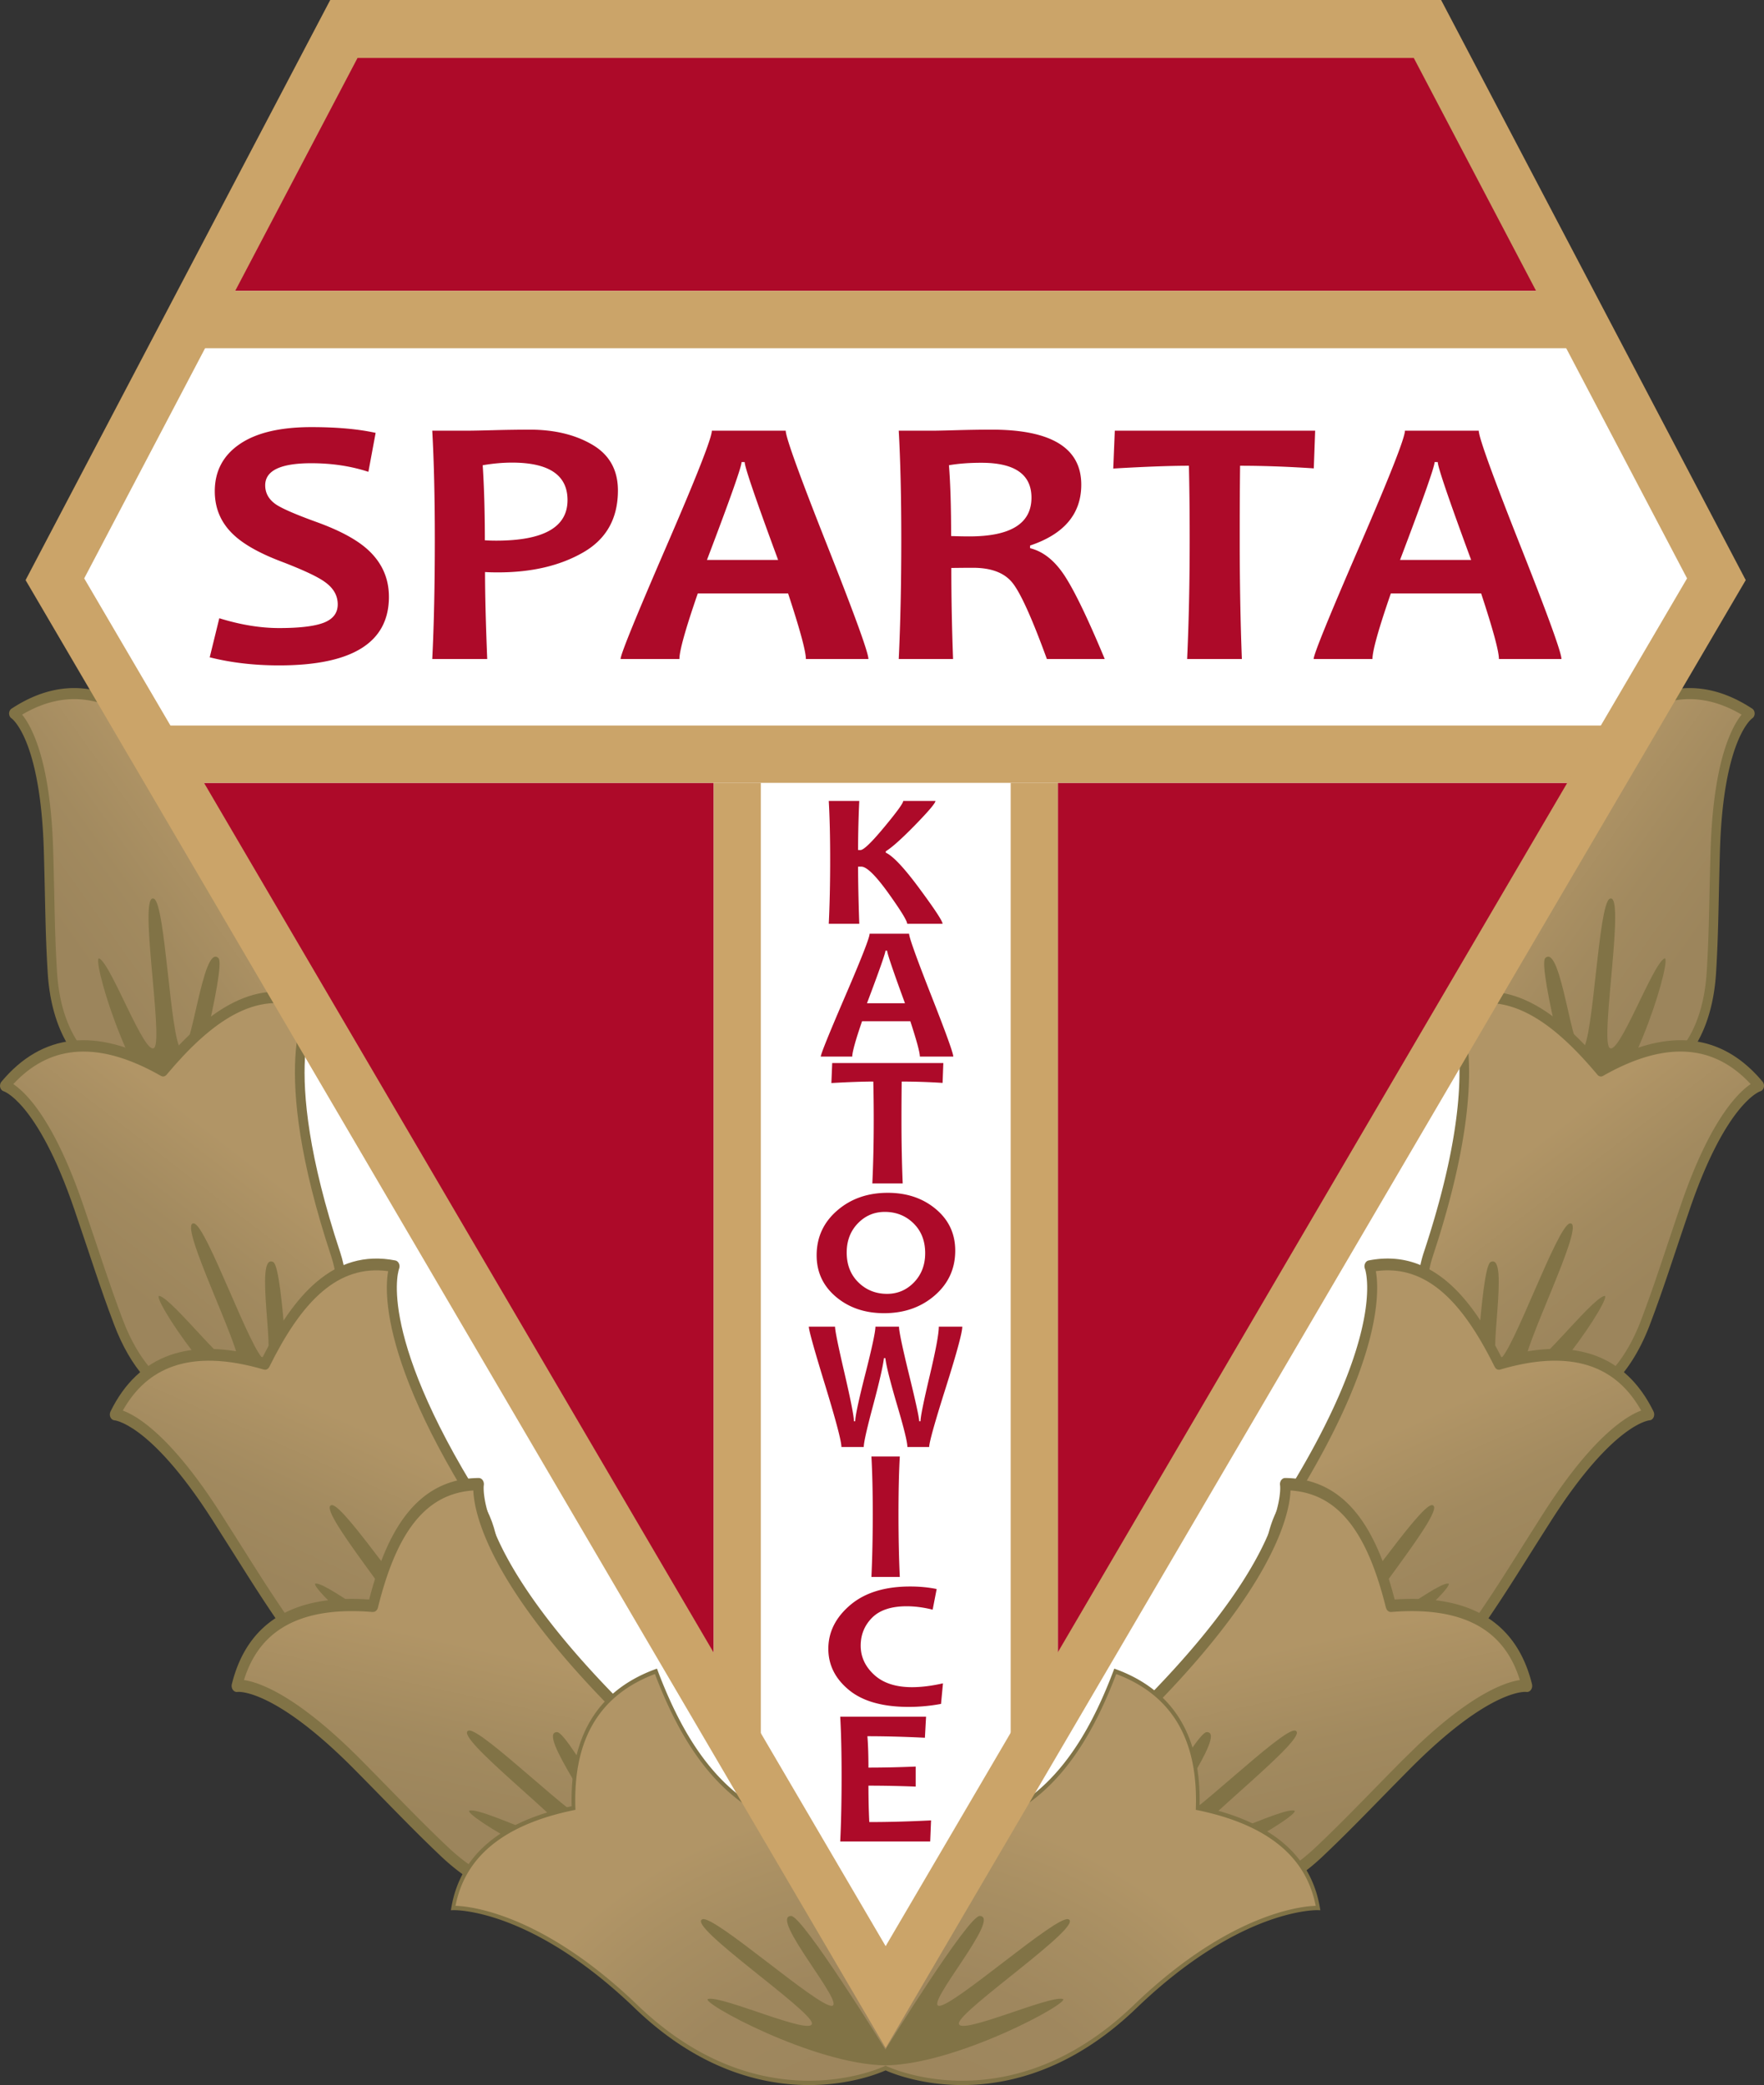
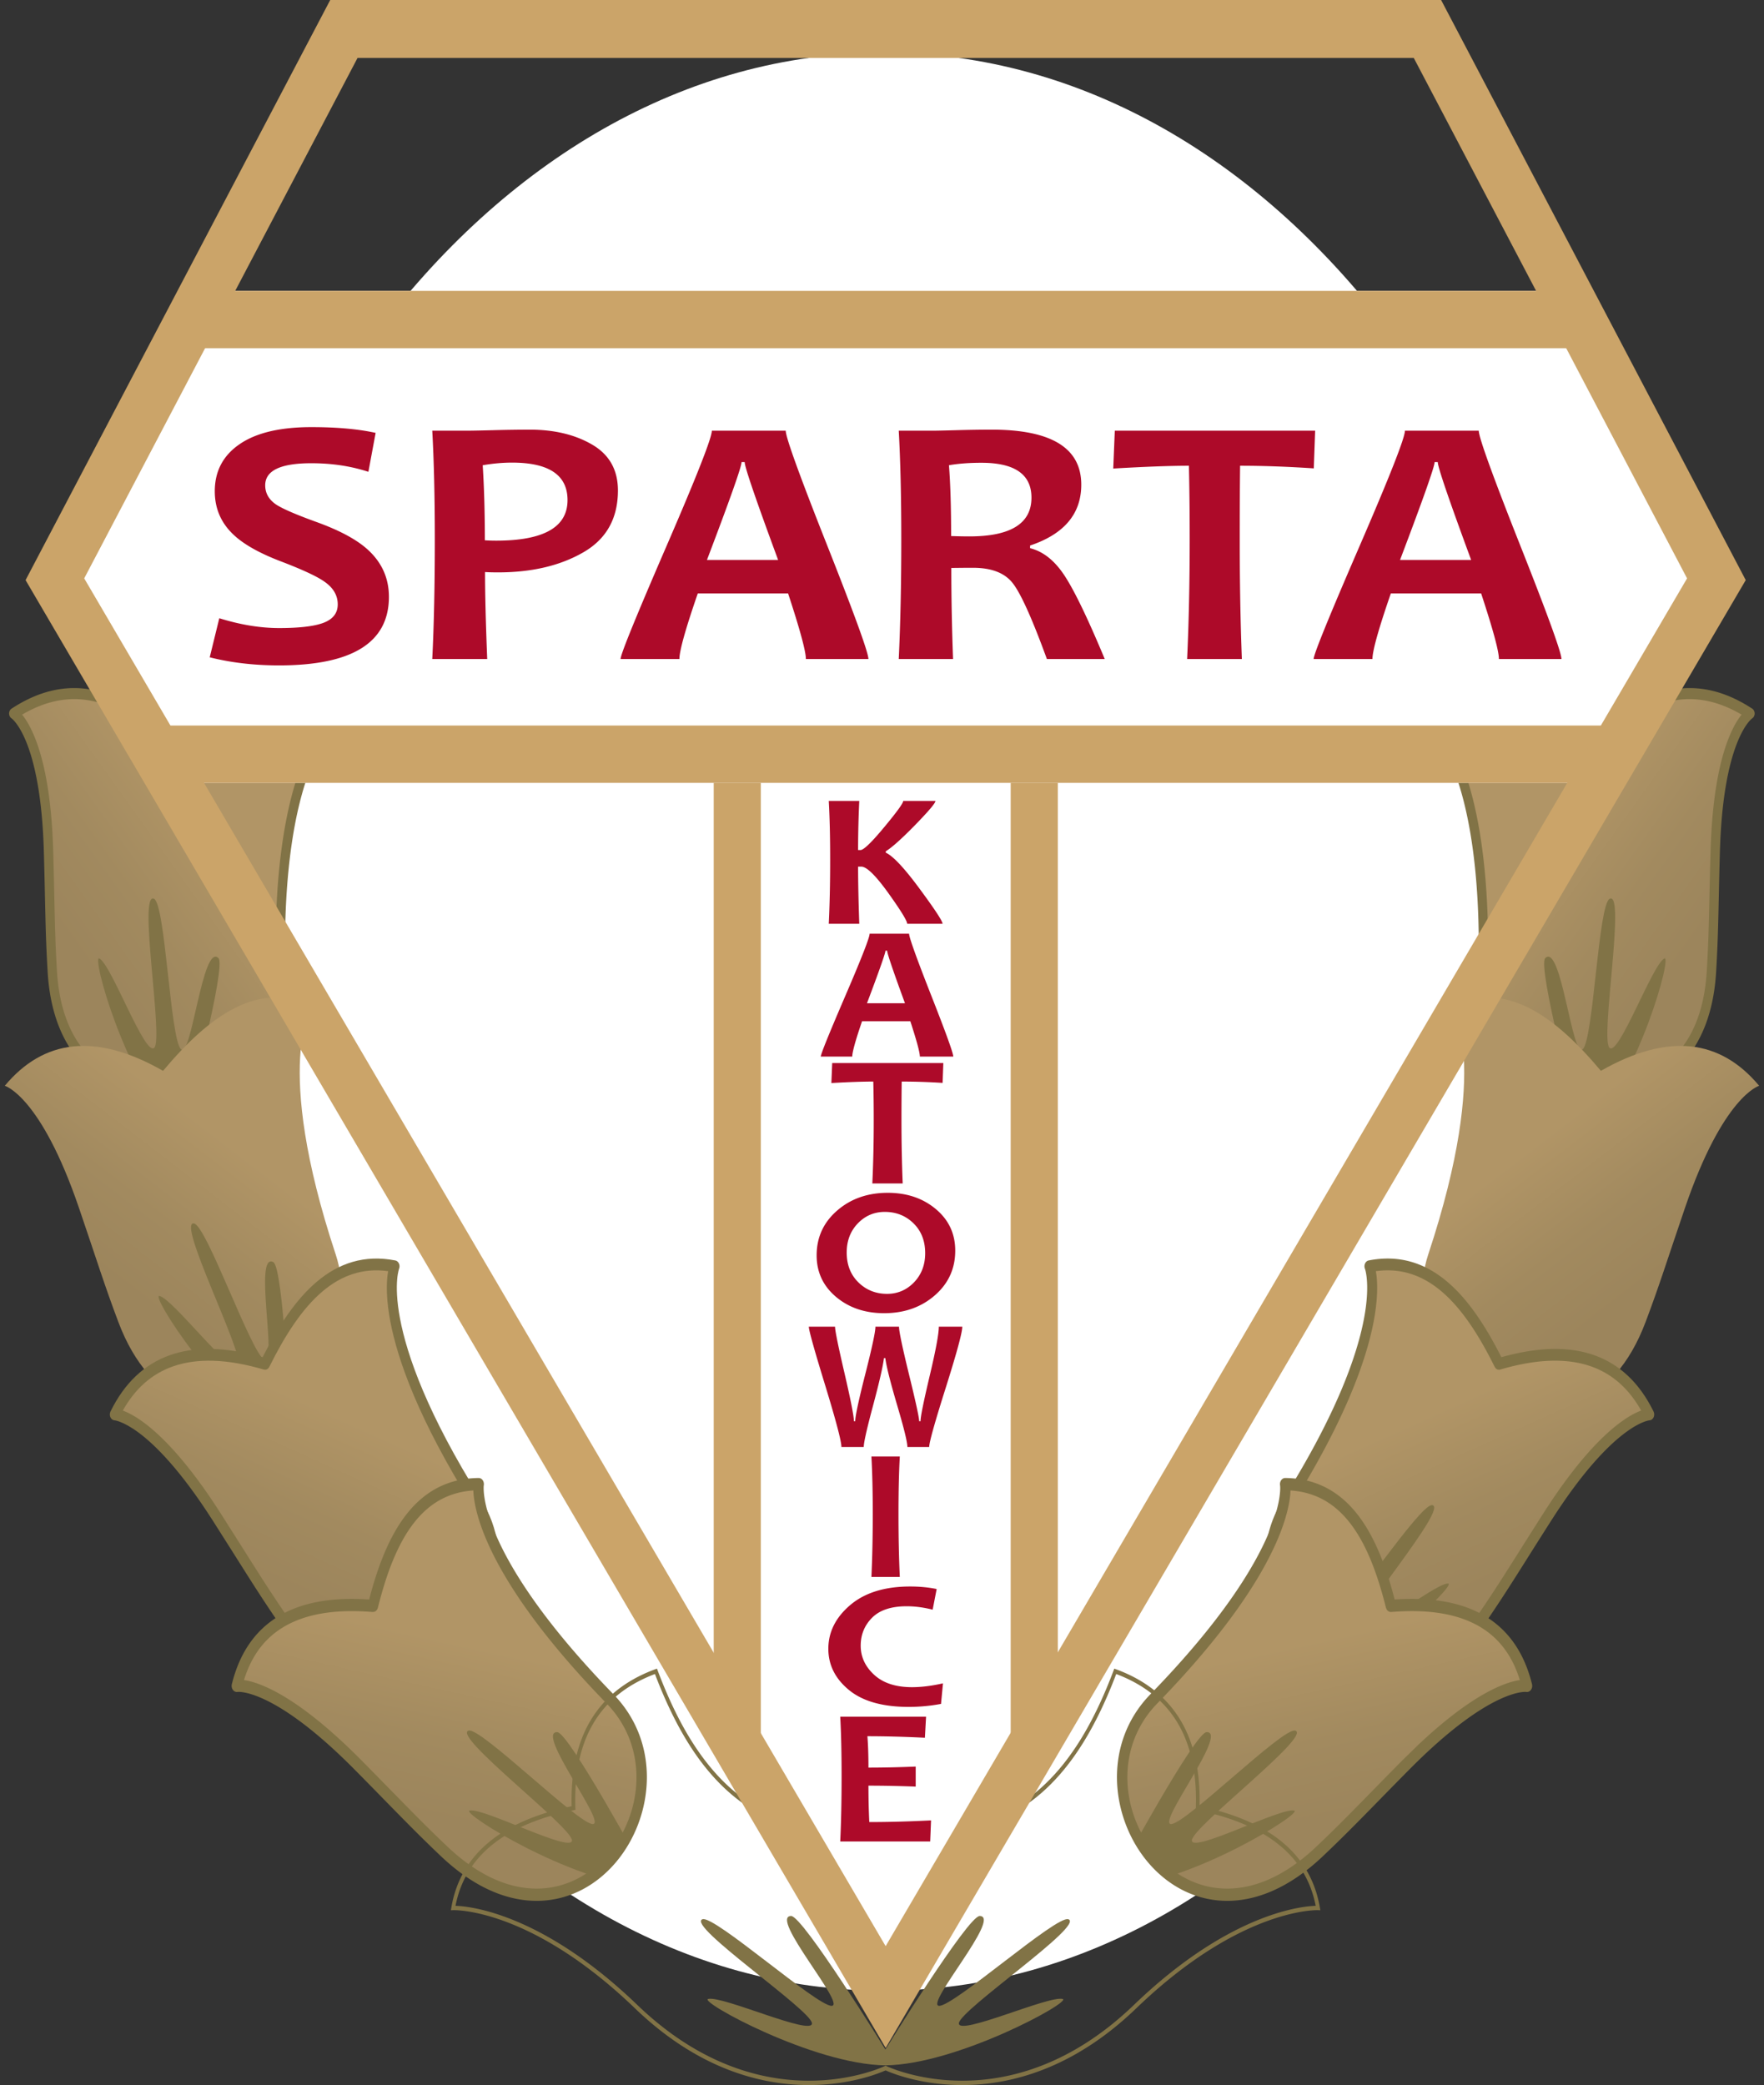
<svg xmlns="http://www.w3.org/2000/svg" width="423" height="500" fill="none">
  <rect width="100%" height="100%" fill="#333333" stroke="none" />
  <path fill="#fff" fill-rule="evenodd" d="M211.924 12.645c95.426 0 172.9 104.12 172.9 232.363s-77.474 232.351-172.9 232.351c-95.419 0-172.893-104.108-172.893-232.351S116.505 12.645 211.924 12.645Z" clip-rule="evenodd" />
  <path fill="url(#a)" fill-rule="evenodd" d="M12.57 233.028c2.621 43.931 55.295 30.184 54.71-.852-.933-48.528 12.375-58.716 12.375-58.716-10.772-9.362-24.374-4.618-38.932 4.933-12.771-13.416-25.22-15.281-37.395-7.261 0 0 7.537 4.737 8.334 33.13.374 13.329.329 19.195.907 28.766Z" clip-rule="evenodd" />
  <mask id="b" width="77" height="95" x="3" y="166" maskUnits="userSpaceOnUse" style="mask-type:luminance">
    <path fill="#fff" d="M12.57 233.028c2.621 43.931 55.295 30.184 54.71-.852-.933-48.528 12.375-58.716 12.375-58.716-10.772-9.362-24.374-4.618-38.932 4.933-12.771-13.416-25.22-15.281-37.395-7.261 0 0 7.537 4.737 8.334 33.13.374 13.329.329 19.195.907 28.766Z" />
  </mask>
  <g mask="url(#b)">
    <path fill="#817346" fill-rule="evenodd" d="M41.941 270.546c12.238 11.874 42.552 20.43 41.437 18.418-1.624-2.908-24.198-11.17-21.7-13.243 2.494-2.074 38.434 4.585 36.677.805-1.26-2.704-34.557-4.47-36.934-7.027-2.383-2.552 26.293-4.491 22.63-8.302-1.916-1.988-39.335 6.703-39.335 6.703s9.667-36.262 7.662-38.156c-3.849-3.644-6.412 24.229-8.982 21.861-2.58-2.376-3.723-34.814-6.474-36.09-3.848-1.78 2.27 33.326.09 35.714-2.182 2.388-10.207-19.746-13.169-21.383-2.04-1.128 6.145 28.558 18.098 40.7Z" clip-rule="evenodd" />
  </g>
  <path fill="#817346" d="m2.764 172.262.02.015c.03.023.09.068.169.138.159.142.41.392.727.783.635.783 1.542 2.154 2.487 4.409 1.893 4.517 3.957 12.599 4.352 26.665.373 13.281.328 19.215.909 28.819.676 11.325 4.601 19.088 10.21 23.751 5.575 4.634 12.68 6.093 19.593 5.153 6.914-.94 13.74-4.287 18.821-9.44 5.09-5.162 8.481-12.197 8.326-20.438-.463-24.123 2.614-38.602 5.742-46.994 1.563-4.195 3.14-6.878 4.299-8.49a14.981 14.981 0 0 1 1.377-1.672c.16-.165.281-.285.357-.352.038-.034.07-.05.084-.062l.007-.007h-.007c.31-.237.503-.639.514-1.074.01-.434-.16-.847-.455-1.104-11.206-9.739-25.15-4.85-39.46 4.409-6.3-6.449-12.585-10.234-18.887-11.388-6.514-1.192-12.92.432-19.191 4.563-.358.236-.582.682-.578 1.166.004.479.229.92.584 1.15Zm38.207 87.103c-6.507.884-13.022-.515-18.041-4.686-4.987-4.146-8.633-11.14-9.268-21.78-.576-9.536-.527-15.337-.903-28.712-.402-14.322-2.51-22.802-4.585-27.753-1.038-2.477-2.067-4.07-2.87-5.062 5.422-3.206 10.84-4.373 16.3-3.374 5.962 1.091 12.075 4.761 18.348 11.35l.292.222a.974.974 0 0 0 1-.053c14.014-9.193 26.565-13.511 36.545-5.967-.314.364-.678.818-1.078 1.373-1.306 1.816-2.997 4.717-4.644 9.134-3.292 8.834-6.404 23.713-5.936 48.114.138 7.276-2.836 13.604-7.54 18.374-4.712 4.78-11.111 7.935-17.62 8.82Z" />
  <path fill="url(#c)" fill-rule="evenodd" d="M28.38 317.015c15.563 41.318 61.901 13.322 52.113-16.217-15.296-46.197-5.577-59.694-5.577-59.694-13.097-5.935-24.714 2.442-35.815 15.686-16.21-9.256-28.677-7.539-37.953 3.582 0 0 8.629 2.397 17.814 29.359 4.32 12.658 6.024 18.282 9.418 27.284Z" clip-rule="evenodd" />
  <mask id="d" width="81" height="99" x="1" y="239" maskUnits="userSpaceOnUse" style="mask-type:luminance">
    <path fill="#fff" d="M28.38 317.015c15.563 41.318 61.901 13.322 52.113-16.217-15.296-46.197-5.577-59.694-5.577-59.694-13.097-5.935-24.714 2.442-35.815 15.686-16.21-9.256-28.677-7.539-37.953 3.582 0 0 8.629 2.397 17.814 29.359 4.32 12.658 6.024 18.282 9.418 27.284Z" />
  </mask>
  <g mask="url(#d)">
    <path fill="#817346" fill-rule="evenodd" d="M67.65 344.637c15.24 7.919 46.809 7.571 45.142 5.972-2.421-2.335-26.477-3.886-24.703-6.577 1.774-2.678 38.146-6.429 35.344-9.55-2.006-2.242-34.406 5.443-37.447 3.677-3.034-1.779 23.845-11.706 19.207-14.324-2.421-1.362-35.673 17.485-35.673 17.485s-1.517-37.424-4-38.679c-4.76-2.409 1.073 25.007-2.1 23.456-3.166-1.541-13.903-32.283-16.92-32.72-4.212-.63 12.078 31.252 10.696 34.151-1.375 2.905-15.636-16.015-18.96-16.76-2.287-.503 14.363 25.612 29.413 33.869Z" clip-rule="evenodd" />
  </g>
-   <path fill="#817346" d="M44.077 337.337c6.68 2.853 13.916 2.261 20.282-.598 6.36-2.856 11.935-8.009 15.295-14.425 3.373-6.443 4.513-14.179 1.916-22.017-7.607-22.974-8.946-37.696-8.443-46.588.251-4.442.96-7.434 1.585-9.28.311-.92.602-1.56.805-1.955.1-.196.184-.333.234-.414l.052-.085.149-.268c.124-.29.154-.63.085-.951-.094-.426-.354-.77-.702-.928-13.57-6.149-25.492 2.416-36.473 15.33-7.929-4.397-15.057-6.252-21.432-5.583-6.598.694-12.282 4.064-17.094 9.832-.292.35-.407.862-.292 1.334.115.472.44.838.844.951l.234.092c.201.094.522.263.948.552.855.58 2.138 1.649 3.722 3.551 3.17 3.808 7.553 10.98 12.106 24.341v.007c4.304 12.614 6.031 18.294 9.436 27.324 4.004 10.63 10.039 16.915 16.743 19.778Zm19.464-3.136c-5.94 2.667-12.6 3.17-18.678.575-6.054-2.585-11.648-8.294-15.425-18.321-3.383-8.973-5.064-14.542-9.397-27.24-4.633-13.598-9.16-21.107-12.6-25.238-1.72-2.066-3.171-3.283-4.221-3.995-.01-.007-.023-.009-.033-.016 4.187-4.506 8.97-7.1 14.444-7.676 6.03-.634 12.988 1.156 20.971 5.713l.35.131c.352.055.716-.083.975-.392 10.672-12.731 21.401-20.426 33.265-15.92-.192.437-.403.969-.617 1.603-.72 2.128-1.487 5.396-1.754 10.1-.532 9.406.916 24.538 8.606 47.761l.39 1.296c1.774 6.484.734 12.839-2.124 18.298-3.063 5.848-8.207 10.651-14.152 13.321Z" />
  <path fill="url(#e)" fill-rule="evenodd" d="M67.618 387.996c25.067 36.626 63.39-1.141 46.774-27.64-25.98-41.425-19.774-56.762-19.774-56.762-14.16-2.785-23.436 8-31.052 23.399-17.984-5.296-29.688-.786-36.027 12.135 0 0 8.954.368 24.374 24.483 7.236 11.329 10.243 16.405 15.705 24.385Z" clip-rule="evenodd" />
  <mask id="f" width="92" height="101" x="27" y="303" maskUnits="userSpaceOnUse" style="mask-type:luminance">
-     <path fill="#fff" d="M67.618 387.996c25.067 36.626 63.39-1.141 46.774-27.64-25.98-41.425-19.774-56.762-19.774-56.762-14.16-2.785-23.436 8-31.052 23.399-17.984-5.296-29.688-.786-36.027 12.135 0 0 8.954.368 24.374 24.483 7.236 11.329 10.243 16.405 15.705 24.385Z" />
+     <path fill="#fff" d="M67.618 387.996Z" />
  </mask>
  <g mask="url(#f)">
    <path fill="#817346" fill-rule="evenodd" d="M112.447 405.957c16.722 4.229 47.332-3.297 45.33-4.479-2.92-1.718-26.685 2.262-25.601-.756 1.074-3.015 35.538-14.949 32.064-17.35-2.484-1.718-32.136 13.141-35.525 12.106-3.376-1.026 20.371-16.806 15.227-18.294-2.677-.774-30.467 25.12-30.467 25.12s-10.474-36.041-13.197-36.687c-5.202-1.26 7.052 24.057 3.603 23.284-3.461-.785-21.281-28.217-24.316-27.967-4.246.347 19.252 27.644 18.615 30.773-.649 3.133-19.058-12.021-22.463-11.98-2.348.034 20.11 21.624 36.73 26.23Z" clip-rule="evenodd" />
  </g>
  <path fill="#817346" d="M87.657 404.317c7.176 1.251 14.09-.967 19.626-5.223 5.528-4.249 9.739-10.574 11.476-17.63 1.746-7.094.973-14.887-3.416-21.887-12.927-20.611-17.77-34.624-19.419-43.383-.822-4.373-.85-7.435-.688-9.356.08-.957.212-1.635.312-2.055.05-.21.09-.36.117-.445.01-.032.02-.054.026-.069l.09-.314c.058-.319.02-.656-.11-.951-.174-.393-.493-.671-.864-.744-7.412-1.458-13.589.652-18.873 5.131-5.038 4.27-9.226 10.67-12.956 18.06-8.734-2.448-16.098-2.621-22.14-.514-6.277 2.189-11.027 6.792-14.34 13.543-.21.43-.217.961-.013 1.396.204.434.587.711 1.007.728h.02c.04.006.117.016.226.039.22.045.577.143 1.066.329.977.373 2.489 1.121 4.494 2.615 4.013 2.994 10.006 8.98 17.652 20.936 7.214 11.296 10.25 16.422 15.73 24.426 6.43 9.396 13.786 14.114 20.977 15.368Zm18.321-7.592c-5.099 3.919-11.431 5.932-17.97 4.793-6.525-1.138-13.363-5.433-19.465-14.349-5.445-7.955-8.426-12.985-15.684-24.348-7.77-12.152-13.964-18.406-18.282-21.626-2.16-1.611-3.856-2.464-5.04-2.914-.03-.012-.061-.013-.09-.023 2.955-5.254 6.934-8.816 12.066-10.606 5.692-1.985 12.887-1.838 21.757.774l.383.039c.382-.037.734-.291.935-.698 3.775-7.631 7.901-13.98 12.743-18.083 4.477-3.795 9.6-5.697 15.749-4.855-.084.478-.17 1.054-.227 1.733-.19 2.249-.139 5.61.733 10.246 1.744 9.266 6.781 23.644 19.835 44.456 3.917 6.249 4.589 13.115 3.039 19.41-1.558 6.331-5.376 12.125-10.482 16.051Z" />
  <path fill="url(#g)" fill-rule="evenodd" d="M106.448 443.912c32.355 30.733 61.752-13.988 39.829-36.52-34.28-35.244-31.502-51.505-31.502-51.505-14.444.146-21.212 12.576-25.352 29.195-18.728-1.543-29.21 5.255-32.642 19.181 0 0 8.843-1.468 29.085 18.991 9.505 9.611 13.533 13.959 20.582 20.658Z" clip-rule="evenodd" />
  <mask id="h" width="98" height="100" x="56" y="355" maskUnits="userSpaceOnUse" style="mask-type:luminance">
    <path fill="#fff" d="M106.448 443.912c32.355 30.733 61.752-13.988 39.829-36.52-34.28-35.244-31.502-51.505-31.502-51.505-14.444.146-21.212 12.576-25.352 29.195-18.728-1.543-29.21 5.255-32.642 19.181 0 0 8.843-1.468 29.085 18.991 9.505 9.611 13.533 13.959 20.582 20.658Z" />
  </mask>
  <g mask="url(#h)">
    <path fill="#817346" fill-rule="evenodd" d="M154.174 452.361c17.253.741 45.577-12.838 43.36-13.583-3.218-1.088-25.607 7.624-25.199 4.45.406-3.161 31.565-21.828 27.647-23.464-2.802-1.17-28.613 19.37-32.143 19.047-3.529-.323 16.314-20.573 10.966-20.982-2.781-.221-24.42 30.749-24.42 30.749s-17.962-33.117-20.758-33.211c-5.365-.168 12.051 22.103 8.504 22.049-3.547-.061-26.847-23.272-29.767-22.413-4.077 1.202 24.748 23.129 24.793 26.319.045 3.195-21.208-7.881-24.533-7.149-2.29.503 24.305 17.055 41.55 18.188Z" clip-rule="evenodd" />
  </g>
  <path fill="#817346" d="M129.446 455.816c7.298-.234 13.619-3.814 18.159-9.141 9.052-10.625 11.12-28.441-.501-40.384-17.064-17.544-24.815-30.277-28.309-38.521-1.744-4.115-2.423-7.103-2.676-9.011a14.372 14.372 0 0 1-.143-2.07c.004-.211.018-.361.026-.445l.007-.061a1.681 1.681 0 0 0-.26-1.227c-.239-.342-.599-.533-.974-.53-7.571.077-13.204 3.393-17.451 8.896-4.016 5.205-6.742 12.301-8.8 20.246-9.02-.611-16.243.709-21.711 4.003-5.716 3.443-9.41 8.961-11.216 16.289-.118.479-.023.995.253 1.372.276.376.694.566 1.11.499.006-.001.012-.007.02-.008a3.37 3.37 0 0 1 .234-.007c.224 0 .593.017 1.11.099 1.038.165 2.682.593 4.969 1.649 4.578 2.116 11.732 6.766 21.776 16.917 9.476 9.584 13.54 13.967 20.607 20.683 8.28 7.865 16.465 10.985 23.77 10.752Zm-.065-2.937c-6.622.212-14.243-2.607-22.14-10.108-7.029-6.681-11.025-10.991-20.555-20.629-10.196-10.304-17.587-15.15-22.49-17.416-2.454-1.133-4.287-1.626-5.54-1.825-.053-.008-.106 0-.156-.008 1.752-5.688 4.848-9.939 9.443-12.707 5.113-3.08 12.164-4.388 21.406-3.627l.422-.054c.404-.134.733-.508.857-1.004 2.049-8.226 4.713-15.233 8.54-20.192 3.542-4.59 8.125-7.483 14.334-7.892.019.497.063 1.095.156 1.795.297 2.243 1.064 5.523 2.909 9.877 3.687 8.698 11.687 21.72 28.901 39.418 10.301 10.588 8.635 26.396.383 36.082-4.114 4.828-9.842 8.078-16.47 8.29Z" />
  <path fill="url(#i)" fill-rule="evenodd" d="M410.414 233.028c-2.622 43.931-55.295 30.184-54.71-.852.932-48.528-12.376-58.716-12.376-58.716 10.772-9.362 24.374-4.618 38.932 4.933 12.771-13.416 25.22-15.281 37.395-7.261 0 0-7.537 4.737-8.333 33.13-.374 13.329-.33 19.195-.908 28.766Z" clip-rule="evenodd" />
  <mask id="j" width="77" height="95" x="343" y="166" maskUnits="userSpaceOnUse" style="mask-type:luminance">
    <path fill="#fff" d="M410.414 233.028c-2.622 43.931-55.295 30.184-54.71-.852.932-48.528-12.376-58.716-12.376-58.716 10.772-9.362 24.374-4.618 38.932 4.933 12.771-13.416 25.22-15.281 37.395-7.261 0 0-7.537 4.737-8.333 33.13-.374 13.329-.33 19.195-.908 28.766Z" />
  </mask>
  <g mask="url(#j)">
    <path fill="#817346" fill-rule="evenodd" d="M380.992 270.546c-12.238 11.874-42.553 20.43-41.437 18.418 1.624-2.908 24.197-11.17 21.7-13.243-2.494-2.074-38.434 4.585-36.677.805 1.26-2.704 34.557-4.47 36.934-7.027 2.382-2.552-26.293-4.491-22.629-8.302 1.916-1.988 39.334 6.703 39.334 6.703s-9.668-36.262-7.662-38.156c3.849-3.644 6.412 24.229 8.982 21.861 2.58-2.376 3.723-34.814 6.474-36.09 3.848-1.78-2.269 33.326-.091 35.714 2.183 2.388 10.208-19.746 13.17-21.383 2.04-1.128-6.145 28.558-18.098 40.7Z" clip-rule="evenodd" />
  </g>
  <path fill="#817346" d="M420.174 172.262c.357-.229.581-.669.585-1.15.003-.483-.215-.929-.572-1.166-6.27-4.13-12.678-5.754-19.191-4.563-6.302 1.154-12.593 4.938-18.893 11.389-14.309-9.259-28.249-14.147-39.454-4.41-.296.258-.472.67-.461 1.104.011.435.204.837.513 1.074l.007.008c.014.012.042.029.077.061a7.5 7.5 0 0 1 .358.353c.32.33.798.867 1.376 1.671 1.16 1.612 2.743 4.295 4.306 8.49 3.128 8.392 6.205 22.872 5.742 46.994-.155 8.242 3.236 15.276 8.326 20.438 5.08 5.152 11.907 8.5 18.821 9.44 6.913.94 14.019-.519 19.594-5.153 5.607-4.663 9.533-12.427 10.209-23.751.58-9.604.536-15.537.909-28.819.395-14.067 2.459-22.148 4.352-26.665.945-2.255 1.846-3.625 2.48-4.409.317-.391.568-.64.728-.782.079-.071.138-.115.169-.138l.026-.016h-.007Zm-20.159 82.417c-5.02 4.173-11.539 5.571-18.048 4.686-6.507-.885-12.901-4.041-17.613-8.819-4.704-4.771-7.684-11.099-7.547-18.375.468-24.399-2.637-39.28-5.929-48.114-1.646-4.416-3.338-7.318-4.644-9.134-.4-.556-.777-1.001-1.091-1.365 9.982-7.555 22.539-3.237 36.558 5.959l.324.146c.338.079.694-.035.962-.315 6.271-6.588 12.386-10.258 18.347-11.35 5.459-.999 10.875.172 16.294 3.375-.802.992-1.828 2.589-2.864 5.061-2.074 4.951-4.177 13.433-4.578 27.754-.376 13.374-.334 19.175-.91 28.712-.635 10.639-4.274 17.634-9.261 21.779Z" />
  <path fill="url(#k)" fill-rule="evenodd" d="M394.606 317.015c-15.563 41.318-61.901 13.322-52.113-16.217 15.296-46.197 5.578-59.694 5.578-59.694 13.096-5.935 24.713 2.442 35.814 15.686 16.21-9.256 28.677-7.539 37.953 3.582 0 0-8.629 2.397-17.815 29.359-4.319 12.658-6.023 18.282-9.417 27.284Z" clip-rule="evenodd" />
  <mask id="l" width="81" height="99" x="341" y="239" maskUnits="userSpaceOnUse" style="mask-type:luminance">
    <path fill="#fff" d="M394.606 317.015c-15.563 41.318-61.901 13.322-52.113-16.217 15.296-46.197 5.578-59.694 5.578-59.694 13.096-5.935 24.713 2.442 35.814 15.686 16.21-9.256 28.677-7.539 37.953 3.582 0 0-8.629 2.397-17.815 29.359-4.319 12.658-6.023 18.282-9.417 27.284Z" />
  </mask>
  <g mask="url(#l)">
-     <path fill="#817346" fill-rule="evenodd" d="M355.305 344.637c-15.24 7.919-46.809 7.571-45.143 5.972 2.421-2.335 26.476-3.886 24.703-6.577-1.774-2.678-38.146-6.429-35.344-9.55 2.006-2.242 34.406 5.443 37.447 3.677 3.034-1.779-23.845-11.706-19.207-14.324 2.422-1.362 35.673 17.485 35.673 17.485s1.518-37.424 4.001-38.679c4.759-2.409-1.073 25.007 2.099 23.456 3.166-1.541 13.903-32.283 16.921-32.72 4.212-.63-12.078 31.252-10.697 34.151 1.375 2.905 15.636-16.015 18.961-16.76 2.286-.503-14.364 25.612-29.414 33.869Z" clip-rule="evenodd" />
-   </g>
-   <path fill="#817346" d="m347.193 241.968.006.007.052.085c.05.081.133.217.234.414.203.395.494 1.034.805 1.955.625 1.846 1.34 4.838 1.592 9.28.503 8.892-.843 23.614-8.45 46.588-2.597 7.838-1.457 15.574 1.916 22.017 3.36 6.416 8.935 11.569 15.295 14.425 6.366 2.859 13.601 3.451 20.282.598 6.705-2.863 12.739-9.147 16.743-19.778 3.405-9.031 5.132-14.71 9.437-27.324v-.007c4.552-13.361 8.934-20.533 12.105-24.341 1.584-1.902 2.867-2.971 3.722-3.551.425-.288.747-.458.948-.552l.234-.092.285-.13c.268-.172.472-.466.559-.821.115-.472.006-.984-.286-1.334-4.812-5.769-10.501-9.138-17.1-9.832-6.375-.669-13.503 1.186-21.432 5.583-10.98-12.914-22.904-21.479-36.473-15.33-.347.158-.609.503-.701.928a1.56 1.56 0 0 0 .227 1.212Zm30.946 92.808c-6.078 2.595-12.738 2.092-18.678-.575-5.945-2.67-11.09-7.473-14.152-13.321-3.048-5.822-4.03-12.664-1.734-19.594l1.371-4.264c6.491-20.83 7.734-34.68 7.235-43.497-.267-4.702-1.028-7.972-1.747-10.1a19.117 19.117 0 0 0-.63-1.603c11.866-4.512 22.598 3.186 33.271 15.92.347.413.882.514 1.325.261 7.983-4.558 14.94-6.347 20.971-5.713 5.472.575 10.252 3.173 14.437 7.676l-.026.016c-1.049.712-2.496 1.931-4.215 3.995-3.439 4.13-7.966 11.64-12.599 25.238-4.334 12.7-6.021 18.267-9.404 27.24-3.777 10.027-9.371 15.736-15.425 18.321Z" />
+     </g>
  <path fill="url(#m)" fill-rule="evenodd" d="M355.391 387.996c-25.068 36.626-63.391-1.141-46.774-27.64 25.98-41.425 19.773-56.762 19.773-56.762 14.16-2.785 23.436 8 31.053 23.399 17.984-5.296 29.688-.786 36.027 12.135 0 0-8.954.368-24.375 24.483-7.236 11.329-10.242 16.405-15.704 24.385Z" clip-rule="evenodd" />
  <mask id="n" width="92" height="101" x="304" y="303" maskUnits="userSpaceOnUse" style="mask-type:luminance">
    <path fill="#fff" d="M355.391 387.996c-25.068 36.626-63.391-1.141-46.774-27.64 25.98-41.425 19.773-56.762 19.773-56.762 14.16-2.785 23.436 8 31.053 23.399 17.984-5.296 29.688-.786 36.027 12.135 0 0-8.954.368-24.375 24.483-7.236 11.329-10.242 16.405-15.704 24.385Z" />
  </mask>
  <g mask="url(#n)">
    <path fill="#817346" fill-rule="evenodd" d="M310.516 405.957c-16.723 4.229-47.332-3.297-45.33-4.479 2.92-1.718 26.685 2.262 25.6-.756-1.074-3.015-35.538-14.949-32.063-17.35 2.483-1.718 32.136 13.141 35.524 12.106 3.377-1.026-20.37-16.806-15.227-18.294 2.677-.774 30.467 25.12 30.467 25.12s10.475-36.041 13.197-36.687c5.203-1.26-7.052 24.057-3.603 23.284 3.461-.785 21.282-28.217 24.316-27.967 4.247.347-19.251 27.644-18.614 30.773.648 3.133 19.057-12.021 22.462-11.98 2.349.034-20.11 21.624-36.729 26.23Z" clip-rule="evenodd" />
  </g>
  <path fill="#817346" d="M315.724 399.094c5.537 4.256 12.45 6.474 19.626 5.223 7.191-1.255 14.547-5.972 20.978-15.369 5.478-8.003 8.509-13.13 15.723-24.425 7.648-11.959 13.645-17.943 17.658-20.936 2.004-1.493 3.511-2.243 4.488-2.615a7.415 7.415 0 0 1 1.065-.33c.108-.022.185-.033.228-.038h.026l.305-.061c.294-.106.549-.342.701-.667a1.647 1.647 0 0 0-.013-1.396c-3.313-6.753-8.068-11.354-14.346-13.543-6.043-2.107-13.406-1.927-22.14.521-3.73-7.391-7.912-13.796-12.95-18.068-5.284-4.479-11.467-6.588-18.88-5.13-.37.074-.69.351-.863.744a1.65 1.65 0 0 0-.02 1.265c.005.015.016.037.026.069.027.085.073.235.123.445.1.42.225 1.099.306 2.055.162 1.921.14 4.984-.682 9.356-1.648 8.759-6.498 22.771-19.425 43.383-4.39 7-5.162 14.793-3.416 21.887 1.737 7.056 5.952 13.38 11.482 17.63ZM335 401.518c-6.54 1.14-12.871-.874-17.971-4.793-5.107-3.926-8.93-9.719-10.488-16.051-1.55-6.295-.878-13.161 3.039-19.41 13.053-20.813 18.091-35.19 19.834-44.456.873-4.636.924-7.997.734-10.246a19.132 19.132 0 0 0-.227-1.733c6.15-.843 11.277 1.058 15.756 4.854 4.841 4.104 8.961 10.453 12.735 18.083l.247.353c.289.298.691.421 1.078.307 8.869-2.612 16.059-2.759 21.75-.775 5.132 1.79 9.105 5.355 12.061 10.606-.027.01-.057.013-.085.023-1.183.451-2.874 1.305-5.033 2.915-4.318 3.22-10.516 9.471-18.289 21.626-7.256 11.362-10.232 16.394-15.677 24.348-6.102 8.915-12.94 13.21-19.464 14.349Z" />
  <path fill="url(#o)" fill-rule="evenodd" d="M316.493 443.912c-32.356 30.733-61.752-13.988-39.83-36.52 34.281-35.244 31.502-51.505 31.502-51.505 14.444.146 21.213 12.576 25.352 29.195 18.728-1.543 29.209 5.255 32.642 19.181 0 0-8.843-1.468-29.085 18.991-9.505 9.611-13.533 13.959-20.581 20.658Z" clip-rule="evenodd" />
  <mask id="p" width="98" height="100" x="269" y="355" maskUnits="userSpaceOnUse" style="mask-type:luminance">
    <path fill="#fff" d="M316.493 443.912c-32.356 30.733-61.752-13.988-39.83-36.52 34.281-35.244 31.502-51.505 31.502-51.505 14.444.146 21.213 12.576 25.352 29.195 18.728-1.543 29.209 5.255 32.642 19.181 0 0-8.843-1.468-29.085 18.991-9.505 9.611-13.533 13.959-20.581 20.658Z" />
  </mask>
  <g mask="url(#p)">
    <path fill="#817346" fill-rule="evenodd" d="M268.789 452.361c-17.253.741-45.576-12.838-43.36-13.583 3.218-1.088 25.608 7.624 25.199 4.45-.405-3.161-31.564-21.828-27.647-23.464 2.802-1.17 28.614 19.37 32.144 19.047 3.529-.323-16.315-20.573-10.966-20.982 2.781-.221 24.419 30.749 24.419 30.749s17.962-33.117 20.758-33.211c5.366-.168-12.05 22.103-8.503 22.049 3.546-.061 26.847-23.272 29.767-22.413 4.077 1.202-24.749 23.129-24.794 26.319-.044 3.195 21.209-7.881 24.534-7.149 2.289.503-24.305 17.055-41.551 18.188Z" clip-rule="evenodd" />
  </g>
  <path fill="#817346" d="M293.516 455.816c7.304.233 15.49-2.887 23.77-10.752 7.067-6.717 11.134-11.097 20.613-20.683 10.046-10.152 17.198-14.802 21.776-16.917 2.286-1.055 3.925-1.484 4.962-1.649a7.15 7.15 0 0 1 1.111-.099c.112 0 .193.004.233.007l.013.008c.419.069.841-.121 1.118-.499.276-.377.371-.893.253-1.372-1.806-7.328-5.501-12.846-11.216-16.289-5.47-3.294-12.695-4.615-21.718-4.003-2.058-7.944-4.777-15.041-8.794-20.246-4.246-5.503-9.88-8.819-17.45-8.896-.374-.003-.729.19-.968.53-.239.341-.34.793-.266 1.227l.006.061c.008.084.022.234.026.445.008.425-.016 1.116-.143 2.07-.253 1.908-.931 4.896-2.675 9.011-3.495 8.244-11.245 20.976-28.31 38.521-11.62 11.943-9.552 29.759-.5 40.384 4.539 5.327 10.86 8.907 18.159 9.141Zm.064-2.937c-6.628-.213-12.356-3.462-16.47-8.29-8.251-9.686-9.917-25.495.384-36.082 17.214-17.698 25.213-30.72 28.9-39.418 1.846-4.354 2.612-7.634 2.91-9.877.093-.7.13-1.298.149-1.795 6.213.407 10.797 3.301 14.34 7.891 3.827 4.96 6.491 11.967 8.54 20.193l.189.452c.246.4.654.641 1.091.606 9.241-.761 16.293.547 21.406 3.627 4.593 2.768 7.684 7.02 9.436 12.707-.048.007-.099 0-.149.008-1.253.199-3.086.692-5.54 1.825-4.291 1.982-10.484 5.942-18.795 13.804l-3.695 3.612c-9.531 9.638-13.527 13.948-20.556 20.629-7.897 7.501-15.518 10.32-22.14 10.108Z" />
-   <path fill="url(#q)" fill-rule="evenodd" d="M212.342 495.882s29.546 14.405 59.811-14.712c25.393-24.438 43.893-23.665 43.893-23.665-2.095-12.27-11.475-20.397-28.863-23.976.53-16.303-5.598-27.579-19.764-32.785-9.348 24.818-24.032 42.417-55.077 37.873-31.043 4.544-45.725-13.055-55.074-37.873-14.17 5.206-20.298 16.482-19.764 32.785-17.388 3.579-26.772 11.706-28.863 23.976 0 0 18.496-.773 43.892 23.665 30.267 29.117 59.809 14.712 59.809 14.712Z" clip-rule="evenodd" />
  <mask id="r" width="209" height="100" x="108" y="400" maskUnits="userSpaceOnUse" style="mask-type:luminance">
    <path fill="#fff" d="M212.342 495.882s29.546 14.405 59.811-14.712c25.393-24.438 43.893-23.665 43.893-23.665-2.095-12.27-11.475-20.397-28.863-23.976.53-16.303-5.598-27.579-19.764-32.785-9.348 24.818-24.032 42.417-55.077 37.873-31.043 4.544-45.725-13.055-55.074-37.873-14.17 5.206-20.298 16.482-19.764 32.785-17.388 3.579-26.772 11.706-28.863 23.976 0 0 18.496-.773 43.892 23.665 30.267 29.117 59.809 14.712 59.809 14.712Z" />
  </mask>
  <g mask="url(#r)">
    <path fill="#817346" fill-rule="evenodd" d="M212.318 495.273c17.284-.2 44.779-15.288 42.521-15.914-3.273-.912-25.129 9.002-24.901 5.812.222-3.186 30.263-23.51 26.256-24.933-2.854-1.014-27.461 20.888-30.997 20.765-3.547-.139 15.109-21.436 9.743-21.55-2.791-.061-22.622 32.029-22.622 32.029s-19.826-32.09-22.618-32.029c-5.365.114 13.291 21.411 9.744 21.55-3.537.123-28.144-21.779-30.997-20.765-4.012 1.423 26.033 21.747 26.255 24.933.228 3.19-21.628-6.724-24.901-5.812-2.262.626 25.237 15.714 42.517 15.914Z" clip-rule="evenodd" />
  </g>
  <path fill="#817346" d="M230.922 500c11.256-.039 26.311-3.746 41.533-18.39 12.652-12.177 23.578-18.064 31.323-20.905 3.872-1.421 6.954-2.08 9.06-2.385a25.378 25.378 0 0 1 2.403-.246c.272-.013.48-.015.617-.015h.194l.559.023-.11-.644c-2.136-12.507-11.639-20.681-28.856-24.31.202-8.037-1.205-14.895-4.448-20.415-3.306-5.625-8.473-9.81-15.626-12.439l-.377-.138-.156.43c-4.657 12.364-10.627 22.867-19.25 29.724-8.613 6.848-19.93 10.097-35.369 7.838l-.058-.008-.052.008c-15.439 2.26-26.757-.989-35.369-7.838-8.622-6.857-14.586-17.361-19.244-29.724l-.162-.43-.377.138c-7.155 2.629-12.32 6.814-15.625 12.439-3.245 5.522-4.66 12.383-4.456 20.422-17.21 3.631-26.717 11.799-28.848 24.303l-.111.644.559-.023h.201c.136 0 .34.002.611.015.543.026 1.356.093 2.409.246 2.106.305 5.188.964 9.06 2.385 7.744 2.841 18.664 8.73 31.316 20.905 15.223 14.644 30.278 18.351 41.533 18.39 5.623.019 10.297-.877 13.567-1.779a39.863 39.863 0 0 0 3.799-1.25 27.85 27.85 0 0 0 1.007-.407c.071-.031.132-.062.182-.084l.188.084c.229.101.569.244 1.007.414a40.4 40.4 0 0 0 3.799 1.243c3.27.902 7.944 1.798 13.567 1.779Zm-.006-1.043c-5.542.018-10.145-.869-13.36-1.756a39.114 39.114 0 0 1-3.727-1.22 25.797 25.797 0 0 1-.975-.399c-.107-.047-.186-.089-.24-.115l-.065-.03-.013-.008-.175-.077-.169.077-.013.008-.065.03c-.054.026-.138.068-.247.115-.218.096-.543.234-.967.399-.856.333-2.121.776-3.728 1.22-3.215.887-7.817 1.775-13.36 1.756-11.082-.038-25.931-3.69-40.974-18.16-12.742-12.261-23.768-18.208-31.621-21.089-3.926-1.441-7.06-2.118-9.216-2.431a25.796 25.796 0 0 0-2.475-.246c-.108-.005-.209-.005-.298-.007 2.245-11.603 11.348-19.441 28.374-22.946l.384-.076-.013-.46c-.265-8.07 1.118-14.847 4.286-20.238 3.111-5.293 7.977-9.289 14.794-11.872 4.668 12.265 10.681 22.797 19.393 29.725 8.815 7.01 20.341 10.289 35.915 8.021 15.579 2.269 27.11-1.01 35.928-8.021 8.71-6.928 14.712-17.463 19.379-29.725 6.821 2.583 11.689 6.576 14.801 11.872 3.168 5.391 4.555 12.168 4.293 20.238l-.013.46.383.076c17.024 3.505 26.12 11.344 28.368 22.946-.087.002-.185.002-.292.007-.567.027-1.403.089-2.481.246-2.156.313-5.289.99-9.216 2.431-7.853 2.881-18.876 8.829-31.615 21.089-15.043 14.472-29.897 18.122-40.98 18.16Z" />
-   <path fill="#AD0A29" fill-rule="evenodd" d="M212.359 6.948H82.448l-69.3 131.961L212.36 478.898l199.21-339.989-69.295-131.96H212.359Z" clip-rule="evenodd" />
  <mask id="s" width="399" height="473" x="13" y="6" maskUnits="userSpaceOnUse" style="mask-type:luminance">
    <path fill="#fff" d="M212.359 6.948H82.448l-69.3 131.961L212.36 478.898l199.21-339.989-69.295-131.96H212.359Z" />
  </mask>
  <g fill-rule="evenodd" clip-rule="evenodd" mask="url(#s)">
    <path fill="#fff" d="M253.666 74.067h-82.518v509.128h82.518V74.067Z" />
    <path fill="#CBA469" d="M253.666 74.067v509.128h-82.518V74.067h82.518ZM242.36 87.405h-59.917v482.449h59.917V87.404Z" />
    <path fill="#fff" d="M421.281 69.757H-2.179v117.97h423.46V69.757Z" />
    <path fill="#CBA469" d="M421.281 69.757v117.97H-2.179V69.757h423.46Zm-11.642 13.747H9.462v90.476h400.177V83.504Z" />
  </g>
  <path fill="#CBA469" d="M418.62 139.11 345.569-.003H79.189L6.134 139.11l206.246 351.992L418.62 139.11Zm-398.427-.414L85.736 13.893h253.28l65.536 124.803-192.179 327.996-192.18-327.996Z" />
  <path fill="#AD0A29" d="m223.261 436.534-.205 5.06h-21.572c.222-4.63.326-9.841.326-15.645 0-5.578-.104-10.331-.326-14.27h20.582l-.278 5.035c-5.07-.249-9.663-.364-13.788-.364.169 2.123.249 4.638.249 7.526 3.536 0 7.316-.082 11.333-.25v4.806a289.731 289.731 0 0 0-11.333-.229c0 3.108.073 6.02.204 8.732 4.639 0 9.567-.139 14.808-.401ZM226.121 403.668l-.467 4.928a42.136 42.136 0 0 1-7.707.724c-6.287 0-11.084-1.349-14.374-4.061-3.287-2.704-4.94-6-4.94-9.873 0-4.013 1.749-7.51 5.24-10.483 3.496-2.974 8.293-4.459 14.386-4.459 2.234 0 4.353.197 6.348.606l-.959 4.953c-2.161-.544-4.236-.818-6.224-.818-3.724 0-6.492.925-8.309 2.757-1.815 1.832-2.723 4.069-2.723 6.699 0 2.679 1.084 5.015 3.239 6.986 2.154 1.975 5.177 2.961 9.06 2.961 2.28 0 4.753-.315 7.43-.92ZM215.771 378.156h-6.81c.215-4.576.323-9.612.323-15.1 0-5.403-.108-9.988-.323-13.78h6.81c-.211 3.73-.318 8.324-.318 13.78 0 5.57.107 10.609.318 15.1ZM230.752 318.145c0 1.375-1.319 6.254-3.962 14.63-2.65 8.377-3.973 13.109-3.973 14.217h-5.23c0-1.161-.808-4.45-2.404-9.853-1.711-5.799-2.667-9.611-2.882-11.464h-.336c-.215 1.865-1.091 5.718-2.653 11.55-1.462 5.452-2.189 8.712-2.189 9.767h-5.355c0-1.382-1.306-6.323-3.904-14.826-2.605-8.491-3.911-13.161-3.911-14.021h6.287c0 .933.755 4.638 2.262 11.122 1.507 6.49 2.262 10.335 2.262 11.55h.318c0-1.215.807-4.995 2.422-11.342 1.614-6.344 2.421-10.114 2.421-11.33h5.656c0 1.113.807 4.953 2.415 11.53 1.613 6.585 2.417 10.29 2.417 11.142h.322c0-1.068.735-4.684 2.189-10.839 1.462-6.156 2.2-10.102 2.2-11.833h5.628ZM229.062 299.904c0 4.323-1.641 7.902-4.911 10.741-3.273 2.837-7.316 4.261-12.14 4.261-4.593 0-8.442-1.309-11.538-3.914-3.093-2.61-4.645-5.927-4.645-9.947 0-4.327 1.641-7.906 4.912-10.744 3.263-2.839 7.315-4.262 12.13-4.262 4.592 0 8.441 1.3 11.544 3.906 3.097 2.596 4.648 5.913 4.648 9.959Zm-7.208.605c0-2.932-.931-5.317-2.795-7.149-1.86-1.824-4.156-2.744-6.889-2.744-2.546 0-4.7.92-6.474 2.764-1.773 1.841-2.66 4.177-2.66 6.982 0 2.932.932 5.309 2.802 7.153 1.87 1.832 4.167 2.753 6.883 2.753 2.535 0 4.7-.932 6.473-2.773 1.773-1.857 2.66-4.18 2.66-6.986ZM226.207 254.917l-.177 4.765a154.417 154.417 0 0 0-9.806-.323 693.71 693.71 0 0 0-.055 9.329c0 5.329.1 10.365.294 15.109h-7.281c.222-4.703.337-9.739.337-15.109 0-3.374-.035-6.482-.105-9.329-2.439 0-5.802.115-10.055.356l.201-4.798h26.647ZM228.593 253.367h-8.015c0-.998-.766-3.811-2.28-8.462h-11.582c-1.569 4.565-2.349 7.395-2.349 8.462h-7.547c0-.588 1.954-5.415 5.854-14.483 3.9-9.055 5.854-14.049 5.854-14.973h9.47c0 .859 1.763 5.783 5.292 14.765 3.53 8.973 5.303 13.873 5.303 14.691Zm-11.583-12.785c-2.853-7.779-4.281-11.988-4.281-12.617h-.398c0 .584-1.483 4.797-4.434 12.617h9.113ZM226.025 221.531h-8.486c0-.691-1.462-3.08-4.379-7.174-3.114-4.356-5.32-6.536-6.615-6.536h-.78c0 3.436.087 8.012.285 13.71h-7.316c.222-4.557.336-9.685.336-15.403 0-5.489-.114-10.18-.336-14.053h7.316a248.886 248.886 0 0 0-.285 11.771h.569c.761 0 2.684-1.853 5.763-5.571 2.986-3.603 4.485-5.664 4.485-6.2h7.732c0 .503-1.576 2.376-4.742 5.636-3.273 3.358-5.66 5.505-7.166 6.426v.335c1.766.805 4.541 3.778 8.326 8.945 3.53 4.793 5.293 7.492 5.293 8.114ZM93.26 143.121c0 10.965-8.78 16.441-26.338 16.441-5.965 0-11.507-.641-16.633-1.938l2.297-9.37c5.064 1.571 9.843 2.356 14.336 2.356 5.002 0 8.594-.442 10.783-1.309 2.182-.871 3.283-2.323 3.283-4.368 0-2.135-1.039-3.926-3.096-5.383-1.78-1.296-5.39-2.973-10.828-5.042-4.94-1.907-8.607-3.98-11.011-6.233-3.034-2.828-4.548-6.312-4.548-10.471 0-4.814 1.995-8.586 5.975-11.305 3.98-2.724 9.709-4.074 17.176-4.074 6.128 0 11.261.459 15.421 1.382l-1.738 9.338c-4.213-1.382-8.781-2.061-13.683-2.061-7.37 0-11.06 1.758-11.06 5.296 0 1.873.863 3.403 2.581 4.585 1.5 1.006 4.763 2.422 9.792 4.242 5.345 1.938 9.346 4.065 11.995 6.396 3.53 3.113 5.296 6.954 5.296 11.518ZM148.176 117.613c0 6.704-2.764 11.657-8.317 14.847-5.542 3.195-12.341 4.798-20.411 4.798-1.462 0-2.508-.033-3.138-.086 0 5.268.176 12.221.522 20.859h-13.176c.405-8.102.61-17.652.61-28.639 0-10.089-.205-18.793-.61-26.11h8.157c1.154 0 3.378-.041 6.651-.127a354.44 354.44 0 0 1 8.531-.126c5.941 0 10.949 1.206 15.046 3.615 4.098 2.405 6.135 6.07 6.135 10.969Zm-12.085 2.315c0-6-4.441-8.993-13.308-8.993-2.217 0-4.569.208-7.031.629.342 5.297.513 11.297.513 17.997.779.052 1.683.086 2.722.086 11.403 0 17.104-3.236 17.104-9.719ZM208.24 158.031h-14.994c0-1.853-1.428-7.1-4.264-15.726h-21.656c-2.933 8.491-4.406 13.739-4.406 15.726h-14.108c0-1.1 3.655-10.073 10.943-26.92 7.298-16.848 10.942-26.123 10.942-27.829h17.716c0 1.59 3.309 10.741 9.914 27.432 6.605 16.699 9.913 25.8 9.913 27.317Zm-21.651-23.758c-5.342-14.472-8.019-22.291-8.019-23.466h-.745c0 1.092-2.764 8.913-8.299 23.466h17.063ZM264.912 158.031h-13.875c-3.616-9.926-6.402-16.049-8.344-18.377-1.933-2.334-5.055-3.497-9.374-3.497-1.808 0-3.536.021-5.195.041 0 7.207.142 14.483.416 21.833h-13.024c.405-8.47.61-18.021.61-28.639 0-10.208-.205-18.907-.61-26.11h8.105c.938 0 2.899-.041 5.885-.127 2.982-.081 5.739-.126 8.275-.126 14.337 0 21.503 4.4 21.503 13.202 0 6.973-4.088 11.845-12.272 14.589v.638c3.155.785 5.913 2.982 8.288 6.618 2.376 3.632 5.58 10.283 9.612 19.955Zm-17.571-38.687c0-5.583-4.001-8.368-11.998-8.368-2.938 0-5.536.2-7.787.588.346 4.344.523 10.009.523 16.982 1.711.061 3.166.086 4.353.086 9.932 0 14.909-3.092 14.909-9.288ZM315.369 103.282l-.329 9.035c-6.252-.418-12.137-.63-17.672-.63-.062 5.301-.086 11.206-.086 17.705 0 10.095.165 19.633.512 28.639H284.67c.409-8.921.613-18.458.613-28.639 0-6.396-.063-12.29-.187-17.705-4.406 0-10.454.221-18.143.671l.373-9.076h48.043ZM374.429 158.031h-14.995c0-1.853-1.42-7.1-4.264-15.726h-21.655c-2.934 8.491-4.406 13.739-4.406 15.726h-14.101c0-1.1 3.648-10.073 10.942-26.92 7.291-16.848 10.946-26.123 10.946-27.829h17.706c0 1.59 3.308 10.741 9.913 27.432 6.616 16.699 9.914 25.8 9.914 27.317Zm-21.656-23.758c-5.337-14.472-8.004-22.291-8.004-23.466h-.756c0 1.092-2.767 8.913-8.288 23.466h17.048Z" />
  <defs>
    <linearGradient id="a" x1="12.036" x2="47.162" y1="219.812" y2="194.645" gradientUnits="userSpaceOnUse">
      <stop stop-color="#9C855C" />
      <stop offset=".438" stop-color="#A28A5F" />
      <stop offset="1" stop-color="#B19566" />
    </linearGradient>
    <linearGradient id="c" x1="23.938" x2="50.083" y1="304.515" y2="270.521" gradientUnits="userSpaceOnUse">
      <stop stop-color="#9C855C" />
      <stop offset=".438" stop-color="#A28A5F" />
      <stop offset="1" stop-color="#B19566" />
    </linearGradient>
    <linearGradient id="e" x1="60.302" x2="77.778" y1="376.855" y2="337.96" gradientUnits="userSpaceOnUse">
      <stop stop-color="#9C855C" />
      <stop offset=".438" stop-color="#A28A5F" />
      <stop offset="1" stop-color="#B19566" />
    </linearGradient>
    <linearGradient id="g" x1="96.906" x2="106.046" y1="434.5" y2="392.99" gradientUnits="userSpaceOnUse">
      <stop stop-color="#9C855C" />
      <stop offset=".438" stop-color="#A28A5F" />
      <stop offset="1" stop-color="#B19566" />
    </linearGradient>
    <linearGradient id="i" x1="410.948" x2="375.822" y1="219.812" y2="194.645" gradientUnits="userSpaceOnUse">
      <stop stop-color="#9C855C" />
      <stop offset=".438" stop-color="#A28A5F" />
      <stop offset="1" stop-color="#B19566" />
    </linearGradient>
    <linearGradient id="k" x1="399.048" x2="372.903" y1="304.515" y2="270.521" gradientUnits="userSpaceOnUse">
      <stop stop-color="#9C855C" />
      <stop offset=".438" stop-color="#A28A5F" />
      <stop offset="1" stop-color="#B19566" />
    </linearGradient>
    <linearGradient id="m" x1="362.706" x2="345.23" y1="376.855" y2="337.96" gradientUnits="userSpaceOnUse">
      <stop stop-color="#9C855C" />
      <stop offset=".438" stop-color="#A28A5F" />
      <stop offset="1" stop-color="#B19566" />
    </linearGradient>
    <linearGradient id="o" x1="326.034" x2="316.894" y1="434.5" y2="392.99" gradientUnits="userSpaceOnUse">
      <stop stop-color="#9C855C" />
      <stop offset=".438" stop-color="#A28A5F" />
      <stop offset="1" stop-color="#B19566" />
    </linearGradient>
    <radialGradient id="q" cx="0" cy="0" r="1" gradientTransform="matrix(-83.888 -69.317 68.991 -83.493 212.343 541.584)" gradientUnits="userSpaceOnUse">
      <stop stop-color="#9C855C" />
      <stop offset=".633" stop-color="#9F875E" />
      <stop offset=".831" stop-color="#A78E62" />
      <stop offset="1" stop-color="#B19566" />
    </radialGradient>
  </defs>
</svg>